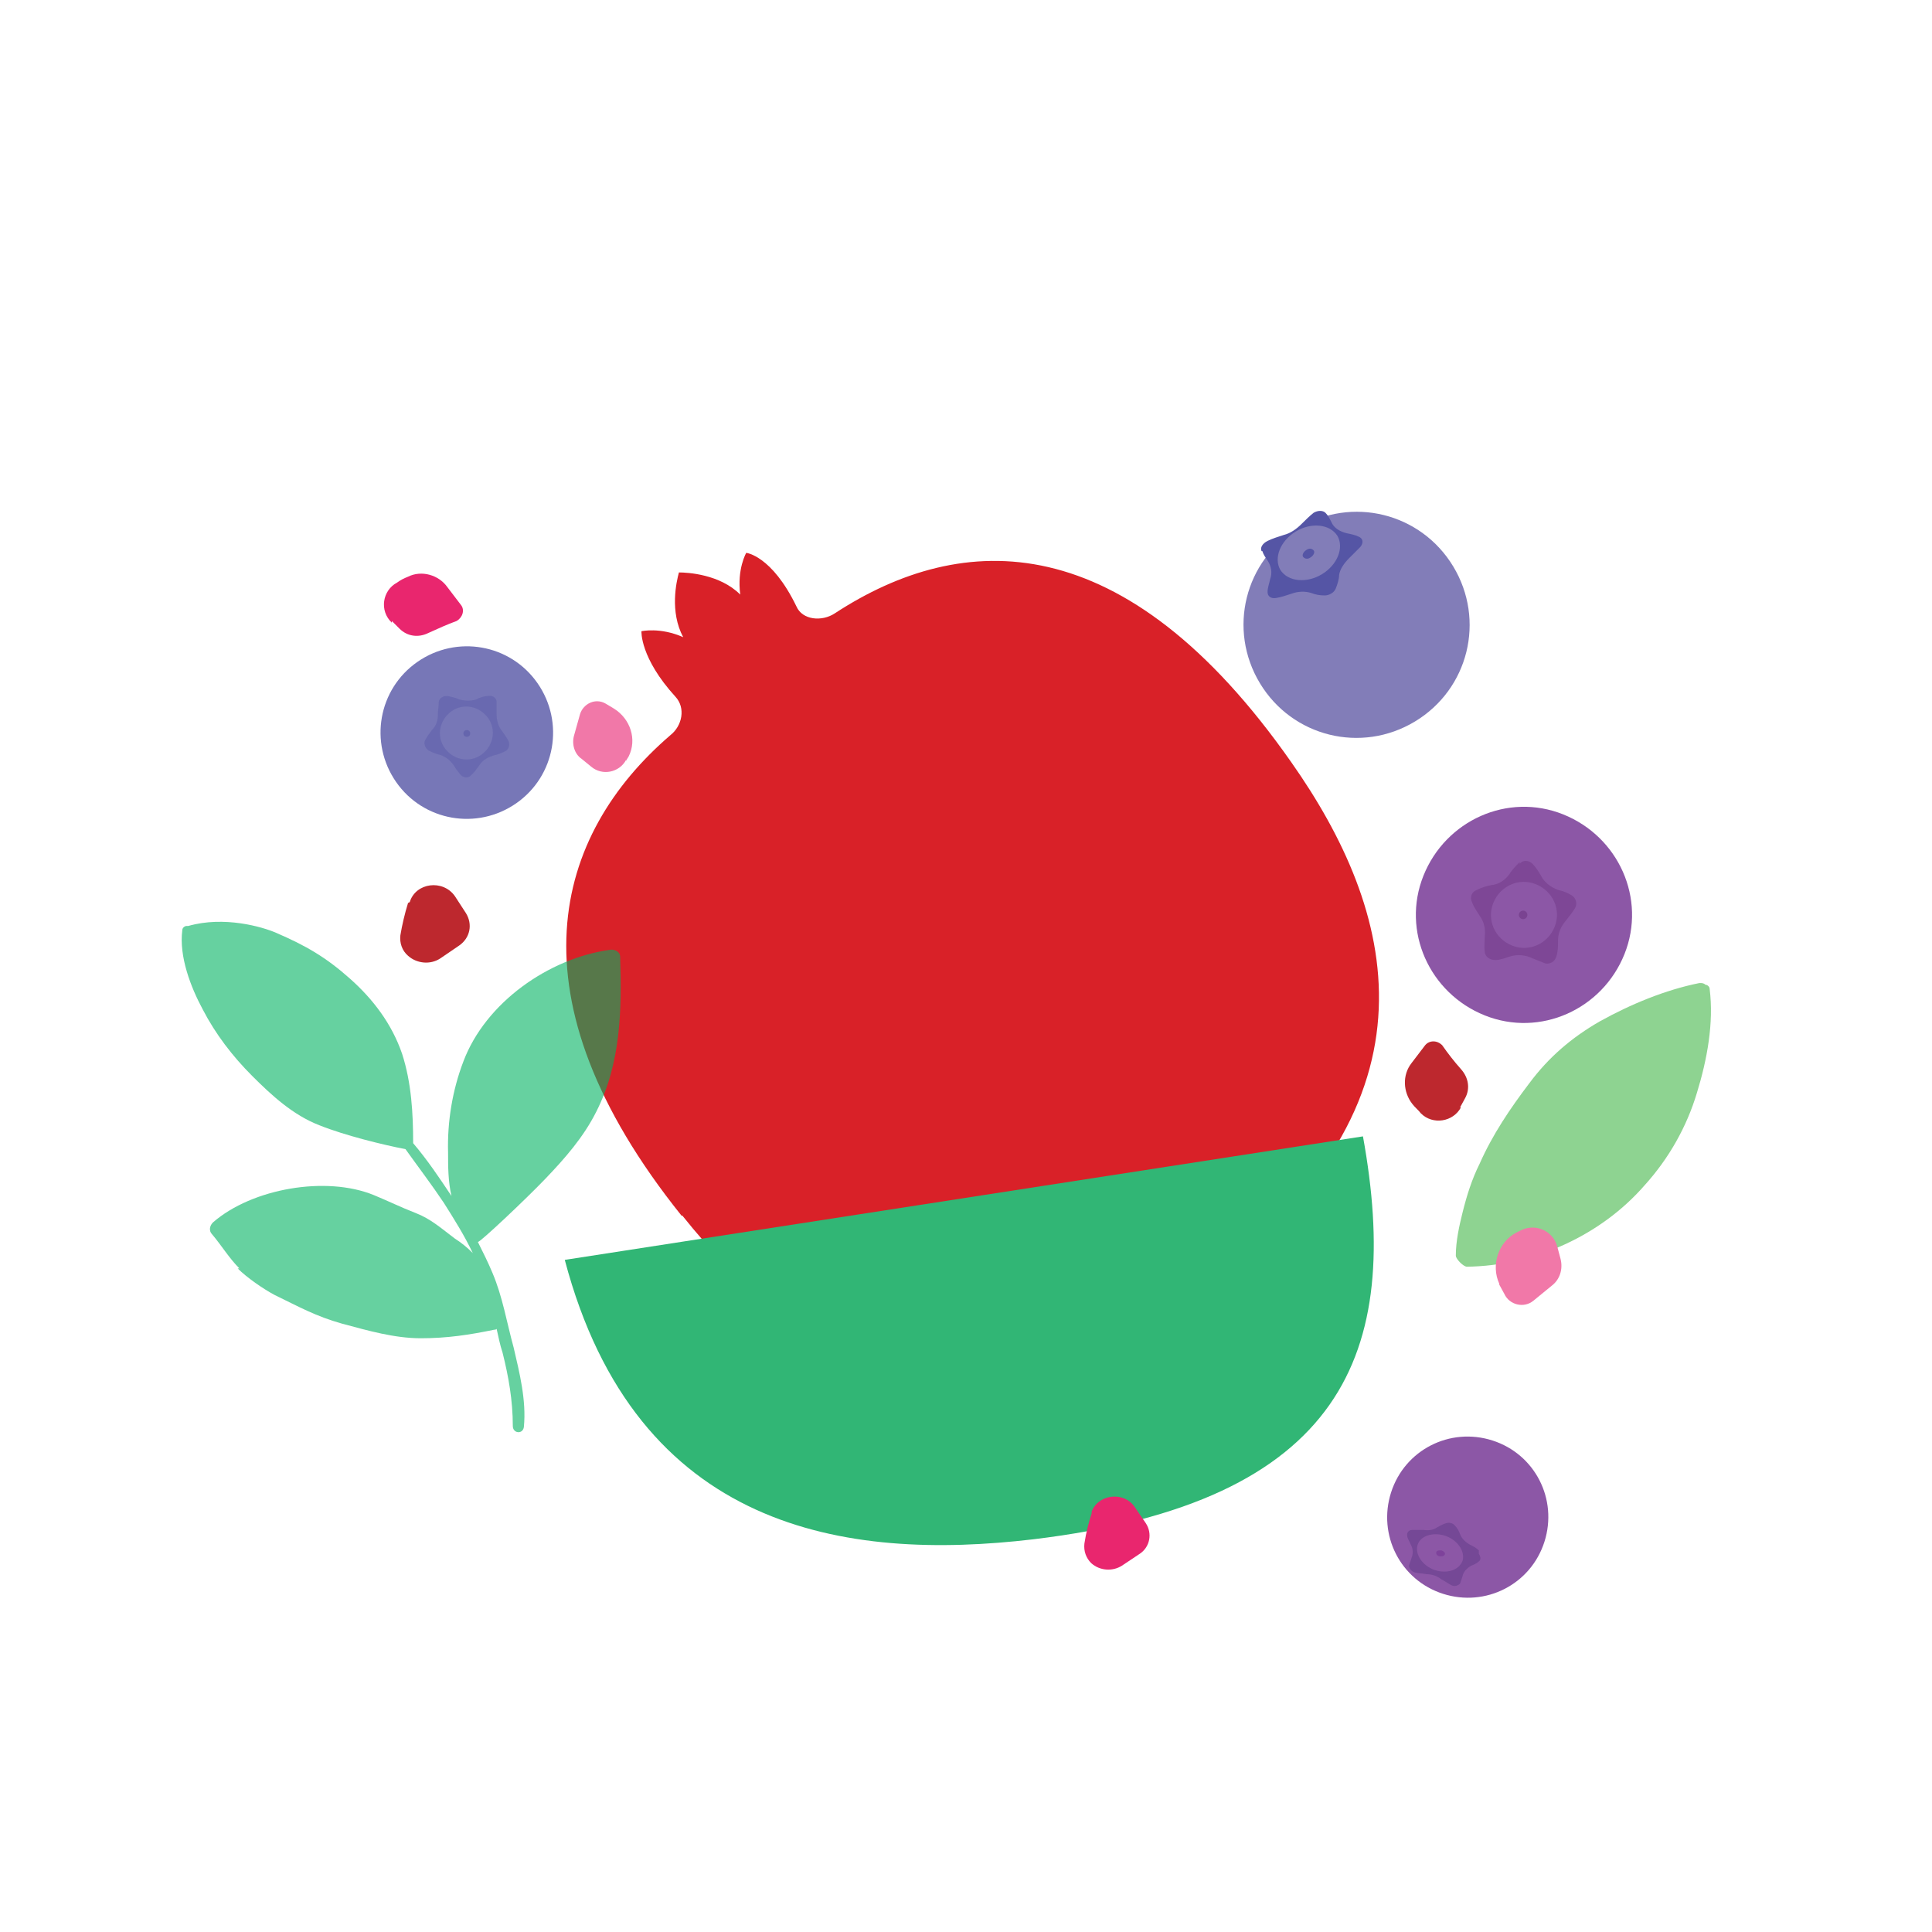
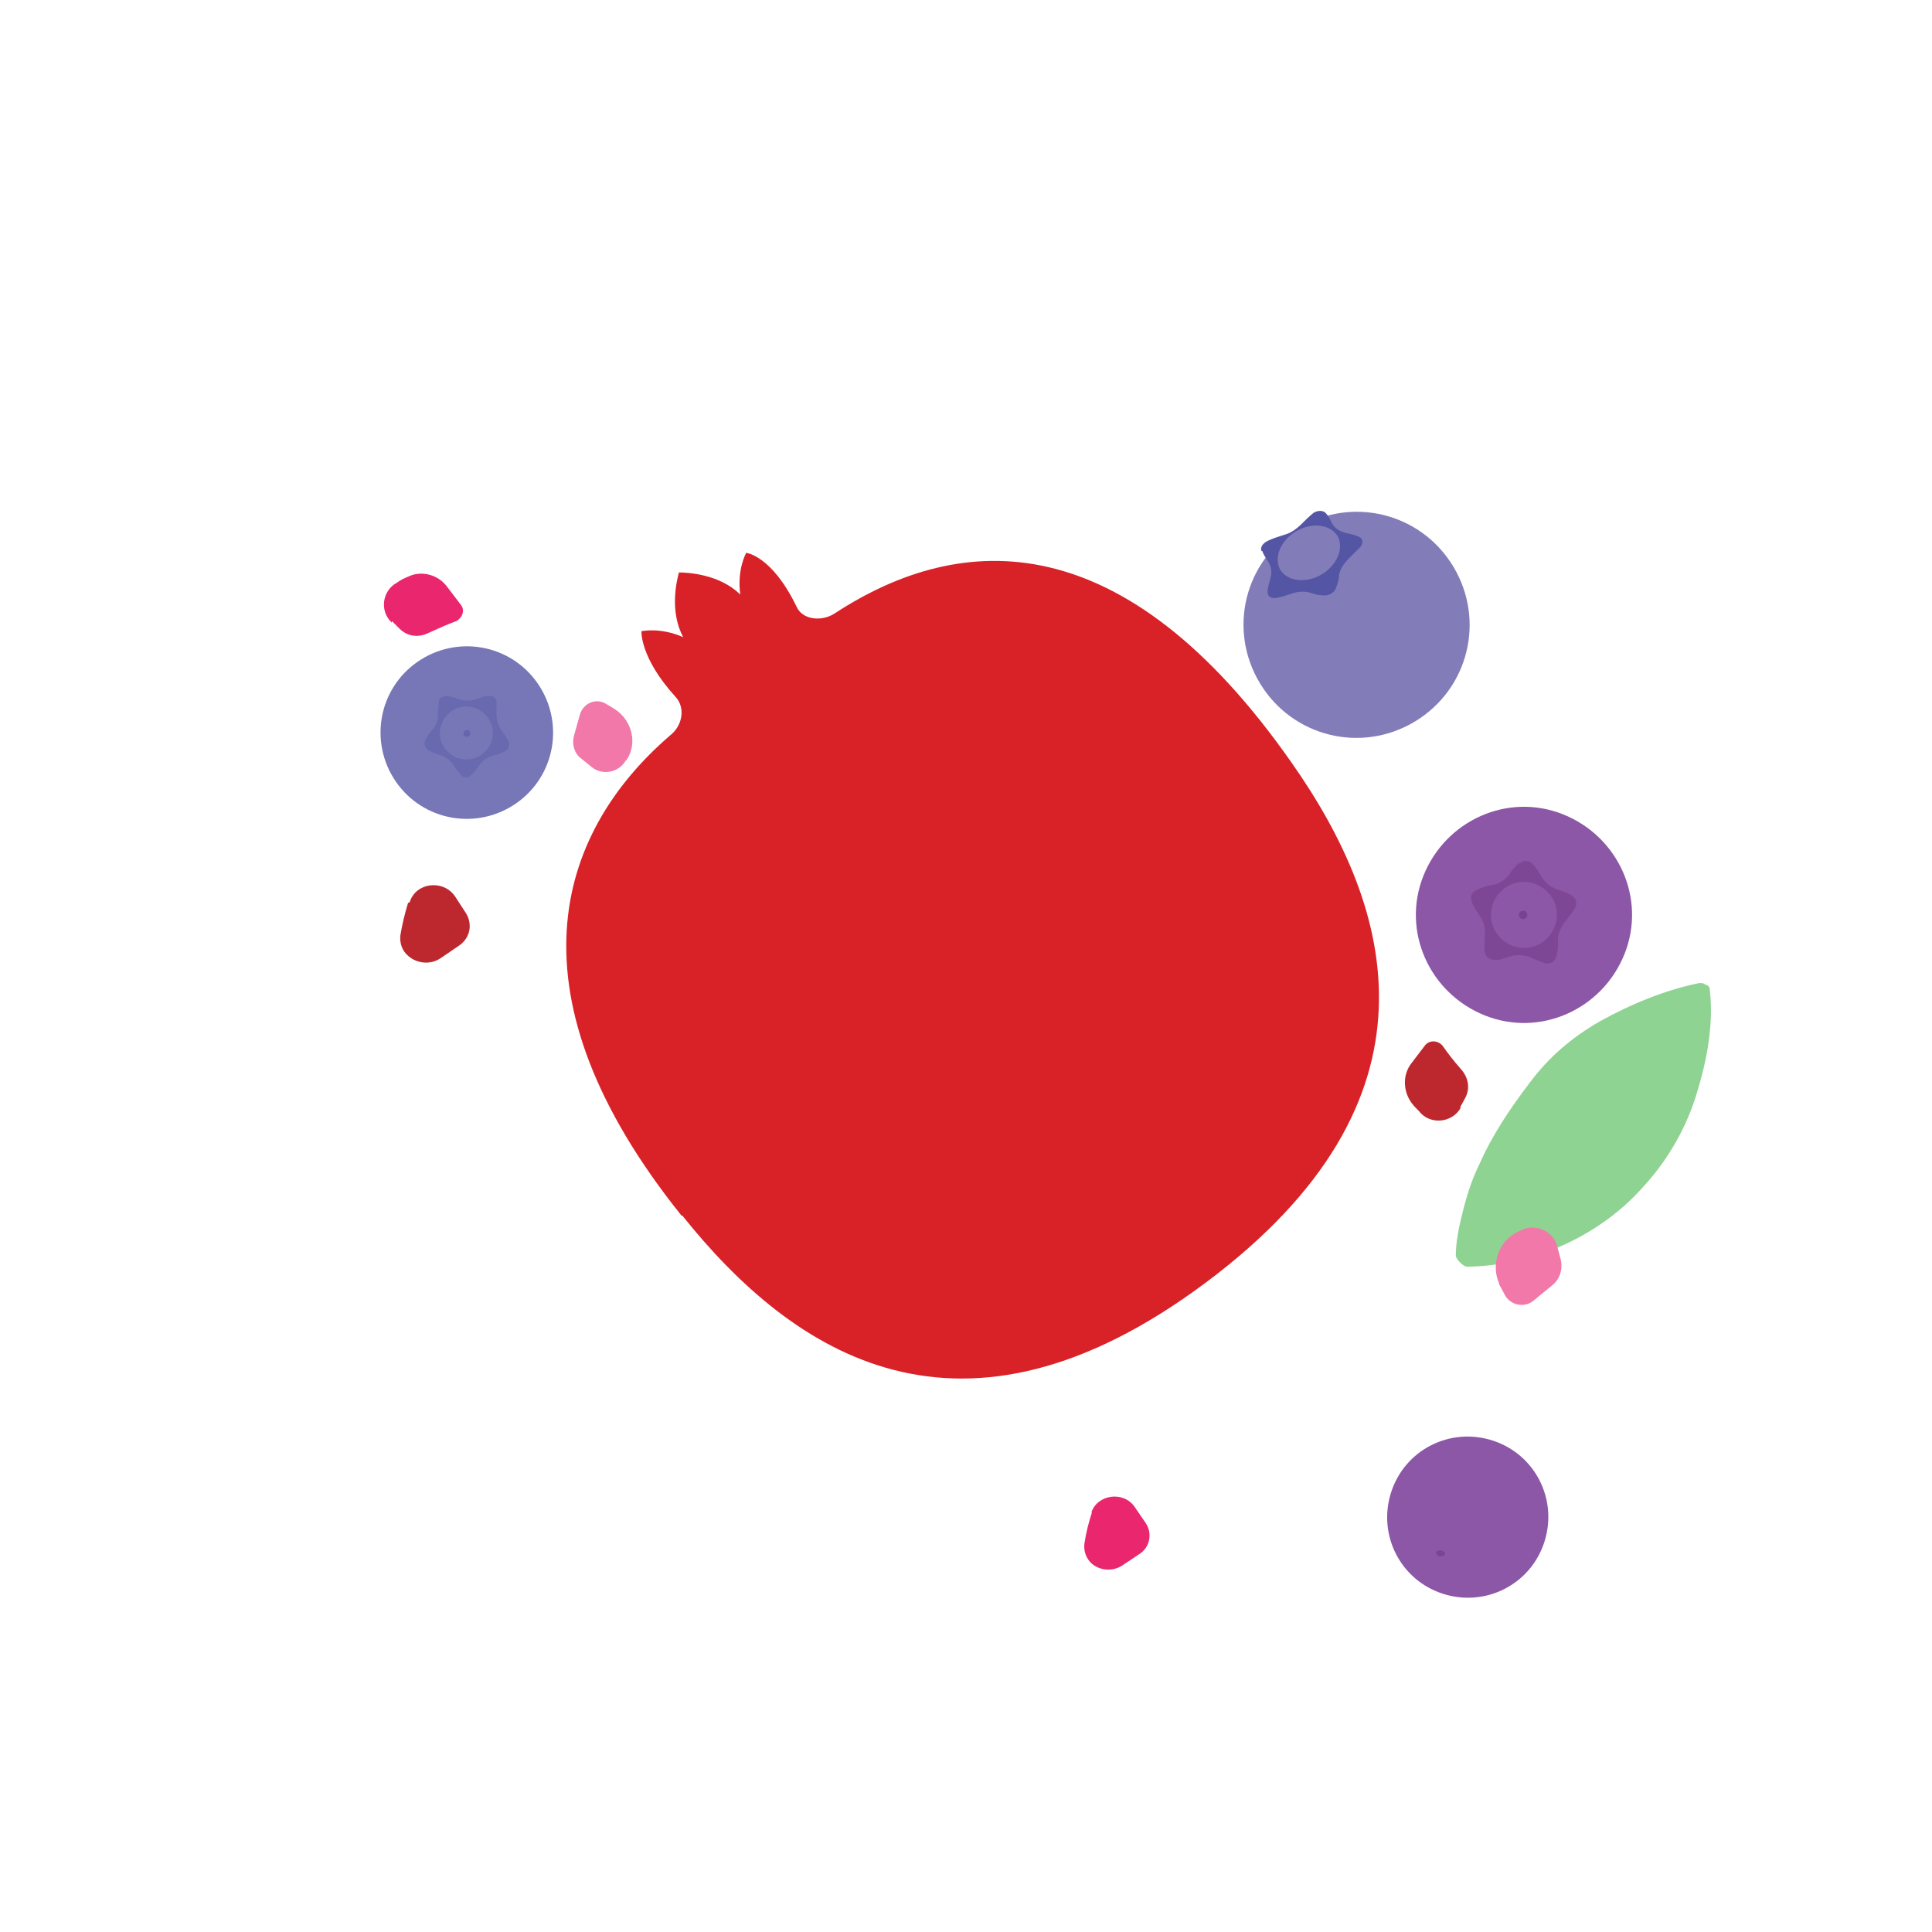
<svg xmlns="http://www.w3.org/2000/svg" version="1.1" viewBox="0 0 226.8 226.8">
  <defs>
    <style>
      .st0 {
        fill: #52317d;
      }

      .st0, .st1, .st2, .st3, .st4, .st5, .st6, .st7, .st8, .st9 {
        isolation: isolate;
      }

      .st0, .st2, .st4, .st8 {
        opacity: .8;
      }

      .st1, .st2, .st10 {
        fill: #5555a5;
      }

      .st1, .st3, .st11 {
        opacity: .5;
      }

      .st3, .st4 {
        fill: #68307c;
      }

      .st12 {
        fill: #f178a8;
      }

      .st11, .st6 {
        mix-blend-mode: multiply;
      }

      .st13, .st8 {
        fill: #6f2d90;
      }

      .st14 {
        fill: #d92128;
      }

      .st6 {
        fill: #31b675;
      }

      .st7 {
        fill: #4e469b;
        opacity: .7;
      }

      .st15, .st9 {
        opacity: .6;
      }

      .st16 {
        fill: #00b260;
      }

      .st9 {
        fill: #43b649;
      }

      .st17 {
        fill: #bd282e;
      }

      .st18 {
        fill: #e9266e;
      }
    </style>
  </defs>
  <g class="st5">
    <g id="Layer_1">
      <g id="Layer_11" data-name="Layer_1">
        <g>
          <g>
            <path class="st8" d="M181.3,181c1.6-5-1.1-10.3-6.1-11.9-5-1.6-10.3,1.1-11.9,6.1-1.6,5,1.1,10.3,6.1,11.9,5,1.6,10.3-1.1,11.9-6.1Z" />
            <g class="st11">
-               <path class="st0" d="M173.6,182c-.3-.3-.7-.5-1.1-.7-.5-.3-.9-.7-1.1-1.2-.1-.3-.3-.7-.6-1-.2-.3-.7-.4-1-.3-.4.1-.7.3-1.1.5-.4.3-1,.4-1.6.3-.4,0-.9,0-1.3,0-.4,0-.7.3-.6.7,0,.3.3.7.4,1,.3.5.3,1.1.1,1.6-.1.3-.2.6-.3.9,0,.3.3.7.7.8.4.1.9.1,1.4.2.6,0,1.2.2,1.7.6.4.2.8.5,1.2.7.4.2.8,0,1-.2.1-.3.2-.6.3-.9.1-.5.5-.9,1-1.2.3-.1.7-.3.9-.5.3-.2.2-.6,0-.9ZM171.7,183.2c-.4,1.1-1.8,1.6-3.3,1.1-1.4-.5-2.3-1.8-2-2.9s1.8-1.6,3.3-1.1c1.4.5,2.3,1.8,2,2.9h0Z" />
              <path class="st13" d="M168.6,182.2c0,.2,0,.4.4.5.3,0,.5,0,.6-.2s-.1-.4-.4-.5c-.3,0-.5,0-.6.2Z" />
            </g>
          </g>
          <path class="st9" d="M179.5,127.2c2.3-3.1,5-5.4,8.3-7.3,3.6-2,7.7-3.7,11.7-4.5.3,0,.5,0,.7.2.2,0,.5.2.5.5.5,4-.3,8.3-1.5,12.2-1.2,4-3.3,7.7-6.1,10.8-5.2,6-13.1,9.5-20.9,9.6-.4,0-1.3-.9-1.3-1.3,0-1.7.4-3.5.8-5.1.5-2,1.1-3.9,2-5.7,1.5-3.4,3.6-6.5,5.8-9.4h0Z" />
          <path class="st14" d="M80.1,142.7c13.1,16.4,32.7,29.3,61.4,7.9,28.7-21.4,22.2-43.9,10.1-61.1-19.6-28-38.6-27.3-53.6-17.5-1.5,1-3.8.8-4.5-.8-2.9-6-5.9-6.3-5.9-6.3,0,0-1.1,1.9-.7,4.9-2.4-2.4-6.2-2.6-7.2-2.6-.3,1.1-1.1,4.6.5,7.6-2.7-1.2-4.9-.7-4.9-.7,0,0-.2,3.1,4,7.7,1.2,1.3.8,3.4-.6,4.5-13.6,11.7-19.3,30.7,1.3,56.4h0Z" />
-           <path class="st6" d="M160,133.4c4.6,25.4-2.2,42.9-38.7,47.3-22,2.6-46.6-1-55-32.8l93.7-14.5Z" />
          <path class="st17" d="M171.4,130l.6-1.1c.6-1.1.4-2.4-.5-3.4-.8-.9-1.5-1.8-2.2-2.8,0,0,0,0,0,0h0c-.6-.6-1.5-.6-2,0l-1.6,2.1c-1.1,1.4-1,3.4.1,4.8.3.4.7.7,1,1.1,1.4,1.4,3.8,1,4.7-.7h0Z" />
          <path class="st18" d="M46,72.9l.9.9c.9.9,2.2,1.1,3.4.5,1.1-.5,2.2-1,3.3-1.4,0,0,0,0,0,0h0c.7-.4,1-1.3.5-1.9l-1.6-2.1c-1-1.4-3-2-4.6-1.2-.5.2-.9.4-1.3.7-1.7.9-2.1,3.3-.6,4.7h0Z" />
          <path class="st17" d="M47.9,106c-.4,1.3-.7,2.6-.9,3.8-.1.9.2,1.8.9,2.4h0c1,.9,2.6,1.1,3.8.3l2.2-1.5c1.3-.9,1.6-2.5.8-3.8l-1.3-2c-1.4-2-4.6-1.6-5.3.7Z" />
          <path class="st12" d="M176,150.8l.6,1.1c.6,1.3,2.3,1.7,3.4.8l2.2-1.8c.9-.7,1.3-1.9,1-3.1l-.4-1.5c-.5-1.8-2.5-2.7-4.2-1.9-.2.1-.4.2-.6.3-2.1,1.1-3,3.8-2,6h0Z" />
          <path class="st18" d="M128.2,177.5c-.4,1.2-.7,2.4-.9,3.7-.1.9.2,1.7.8,2.3h0c1,.9,2.5,1,3.6.3l2.1-1.4c1.2-.8,1.5-2.4.7-3.6l-1.3-1.9c-1.3-1.9-4.4-1.5-5.1.7h0Z" />
          <g class="st15">
-             <path class="st16" d="M27.9,148.9c1.1,1.1,3,2.4,4.3,3.1,2.9,1.4,4.8,2.5,8,3.4,3,.8,6.1,1.7,9.2,1.7s5.7-.4,8.6-1c.1,0,.2,0,.3-.1.2.9.4,1.9.7,2.8.7,2.8,1.2,5.6,1.2,8.6,0,.9,1.2,1,1.3.1.3-3.1-.5-6.3-1.2-9.3-.8-2.9-1.3-6-2.5-8.8-.5-1.2-1.1-2.4-1.7-3.6.3,0,5.6-5,7.9-7.4,2.3-2.4,4.5-4.9,6-7.9,2.9-5.7,3-12,2.8-18.2,0-.6-.7-.9-1.2-.8-7.2,1-14.6,6.2-17.2,13.1-1.3,3.4-1.9,7.1-1.8,10.7,0,1.6,0,3.4.4,5.1-1.4-2.1-2.8-4.2-4.5-6.2,0-3.5-.2-7.1-1.3-10.5-1.2-3.5-3.4-6.4-6.1-8.8-2.8-2.5-5.2-3.9-8.7-5.4-1.6-.7-6.1-2-10.3-.8,0,0-.1,0-.2,0-.2,0-.5.2-.5.5-.4,3.1,1,6.7,2.4,9.3,1.5,2.9,3.5,5.5,5.8,7.8,2.3,2.3,4.8,4.6,7.9,5.8,3,1.2,7.5,2.3,10.1,2.8h0c1.5,2.1,3.1,4.2,4.5,6.3,1.2,1.9,2.4,3.8,3.4,5.9-.6-.6-1.3-1.2-2.1-1.7-1.6-1.2-2.8-2.3-4.6-3-1.8-.7-3.2-1.4-4.9-2.1-5.6-2.3-14.3-.8-18.9,3.2-.4.4-.5,1-.1,1.4,1.1,1.3,2,2.8,3.2,4h0Z" />
-           </g>
+             </g>
          <path class="st12" d="M73.5,89.4c0-.2.2-.4.3-.6,1-2,.2-4.4-1.7-5.6l-1-.6c-1.2-.7-2.6,0-3,1.2l-.7,2.5c-.3,1,0,2.2.9,2.8l1.1.9c1.3,1.1,3.3.7,4.1-.8h0Z" />
          <g>
            <path class="st7" d="M147.9,80.2c3.8,6.3,11.9,8.3,18.2,4.5,6.3-3.8,8.3-11.9,4.5-18.2-3.8-6.3-11.9-8.3-18.2-4.5-6.3,3.8-8.3,11.9-4.5,18.2Z" />
            <g>
              <path class="st10" d="M148.2,64.7c.1.4.4.8.6,1.1.4.6.6,1.4.3,2.2-.1.5-.3,1-.3,1.5,0,.5.4.8,1,.7s1.2-.3,1.8-.5c.8-.3,1.6-.3,2.3-.1.5.2,1,.3,1.6.3.5,0,1.1-.3,1.3-.8.2-.5.4-1.1.4-1.6.1-.7.6-1.4,1.2-2,.4-.4.9-.9,1.3-1.3.4-.5.3-1-.2-1.2-.4-.2-.9-.3-1.4-.4-.8-.2-1.5-.6-1.8-1.3-.2-.4-.4-.8-.7-1.1-.3-.3-.9-.3-1.4,0-.5.4-1,.9-1.4,1.3-.6.6-1.3,1.1-2.1,1.3-.6.2-1.3.4-1.9.7-.6.3-.9.8-.7,1.2h0ZM152.1,62.4c1.8-1.1,4-.9,4.9.5.8,1.4,0,3.4-1.8,4.5-1.8,1.1-4,.9-4.9-.5-.8-1.4,0-3.4,1.8-4.5Z" />
-               <path class="st10" d="M153.9,65.4c.3-.2.5-.6.3-.8s-.5-.3-.9,0c-.3.2-.5.6-.3.8s.5.3.9,0Z" />
            </g>
          </g>
          <g>
            <path class="st8" d="M167.1,102.8c-2.6,6.5.7,13.8,7.2,16.4,6.5,2.6,13.8-.7,16.4-7.2,2.6-6.5-.7-13.8-7.2-16.4-6.5-2.6-13.8.7-16.4,7.2Z" />
            <g class="st11">
              <path class="st4" d="M178.4,101.2c-.4.4-.9.9-1.2,1.4-.5.7-1.2,1.2-2.1,1.3-.6.1-1.2.3-1.8.6-.5.2-.8.8-.5,1.4.2.6.6,1.1.9,1.6.5.7.7,1.5.6,2.4,0,.6-.1,1.2,0,1.8,0,.6.6,1,1.2,1,.6,0,1.1-.2,1.7-.4.9-.3,1.9-.2,2.7.2.5.2,1,.4,1.5.6.6.1,1.1-.2,1.3-.8.2-.6.2-1.3.2-1.9,0-.8.3-1.6.9-2.3.4-.5.8-1,1.1-1.5.3-.5.1-1.2-.4-1.5-.5-.3-1-.5-1.5-.6-.9-.3-1.7-.9-2.1-1.7-.3-.5-.6-1-1-1.4-.4-.4-1.1-.5-1.5,0h0ZM180.3,103.8c2,.8,3,3,2.2,5-.8,2-3,3-5,2.2-2-.8-3-3-2.2-5,.8-2,3-3,5-2.2Z" />
            </g>
            <circle class="st3" cx="178.8" cy="107.4" r=".5" />
          </g>
          <g>
            <path class="st2" d="M49,77.7c-4.6,3.2-5.7,9.5-2.5,14.1s9.5,5.7,14.1,2.5c4.6-3.2,5.7-9.5,2.5-14.1s-9.5-5.7-14.1-2.5Z" />
            <g class="st11">
              <path class="st2" d="M57.3,81.7c-.5,0-1,.2-1.4.4-.6.2-1.3.2-2,0-.4-.2-.9-.3-1.4-.4-.5,0-.9.2-1,.7,0,.5-.1,1-.1,1.5,0,.7-.2,1.3-.7,1.8-.3.4-.6.8-.8,1.2-.2.4,0,.9.4,1.2.4.2.8.4,1.3.5.7.2,1.3.7,1.7,1.3.2.4.5.7.8,1.1.3.3.9.4,1.2,0,.4-.3.7-.8,1-1.2.4-.6,1-.9,1.6-1.1.5-.1,1-.3,1.4-.5.4-.2.6-.7.4-1.2-.2-.4-.5-.8-.7-1.1-.5-.6-.7-1.3-.7-2.1,0-.4,0-.9,0-1.4,0-.5-.5-.8-1-.7ZM57.3,84.3c1,1.4.6,3.3-.8,4.3-1.4,1-3.3.6-4.3-.8-1-1.4-.6-3.3.8-4.3,1.4-1,3.3-.6,4.3.8Z" />
            </g>
            <circle class="st1" cx="54.8" cy="86.1" r=".4" />
          </g>
        </g>
      </g>
    </g>
  </g>
</svg>